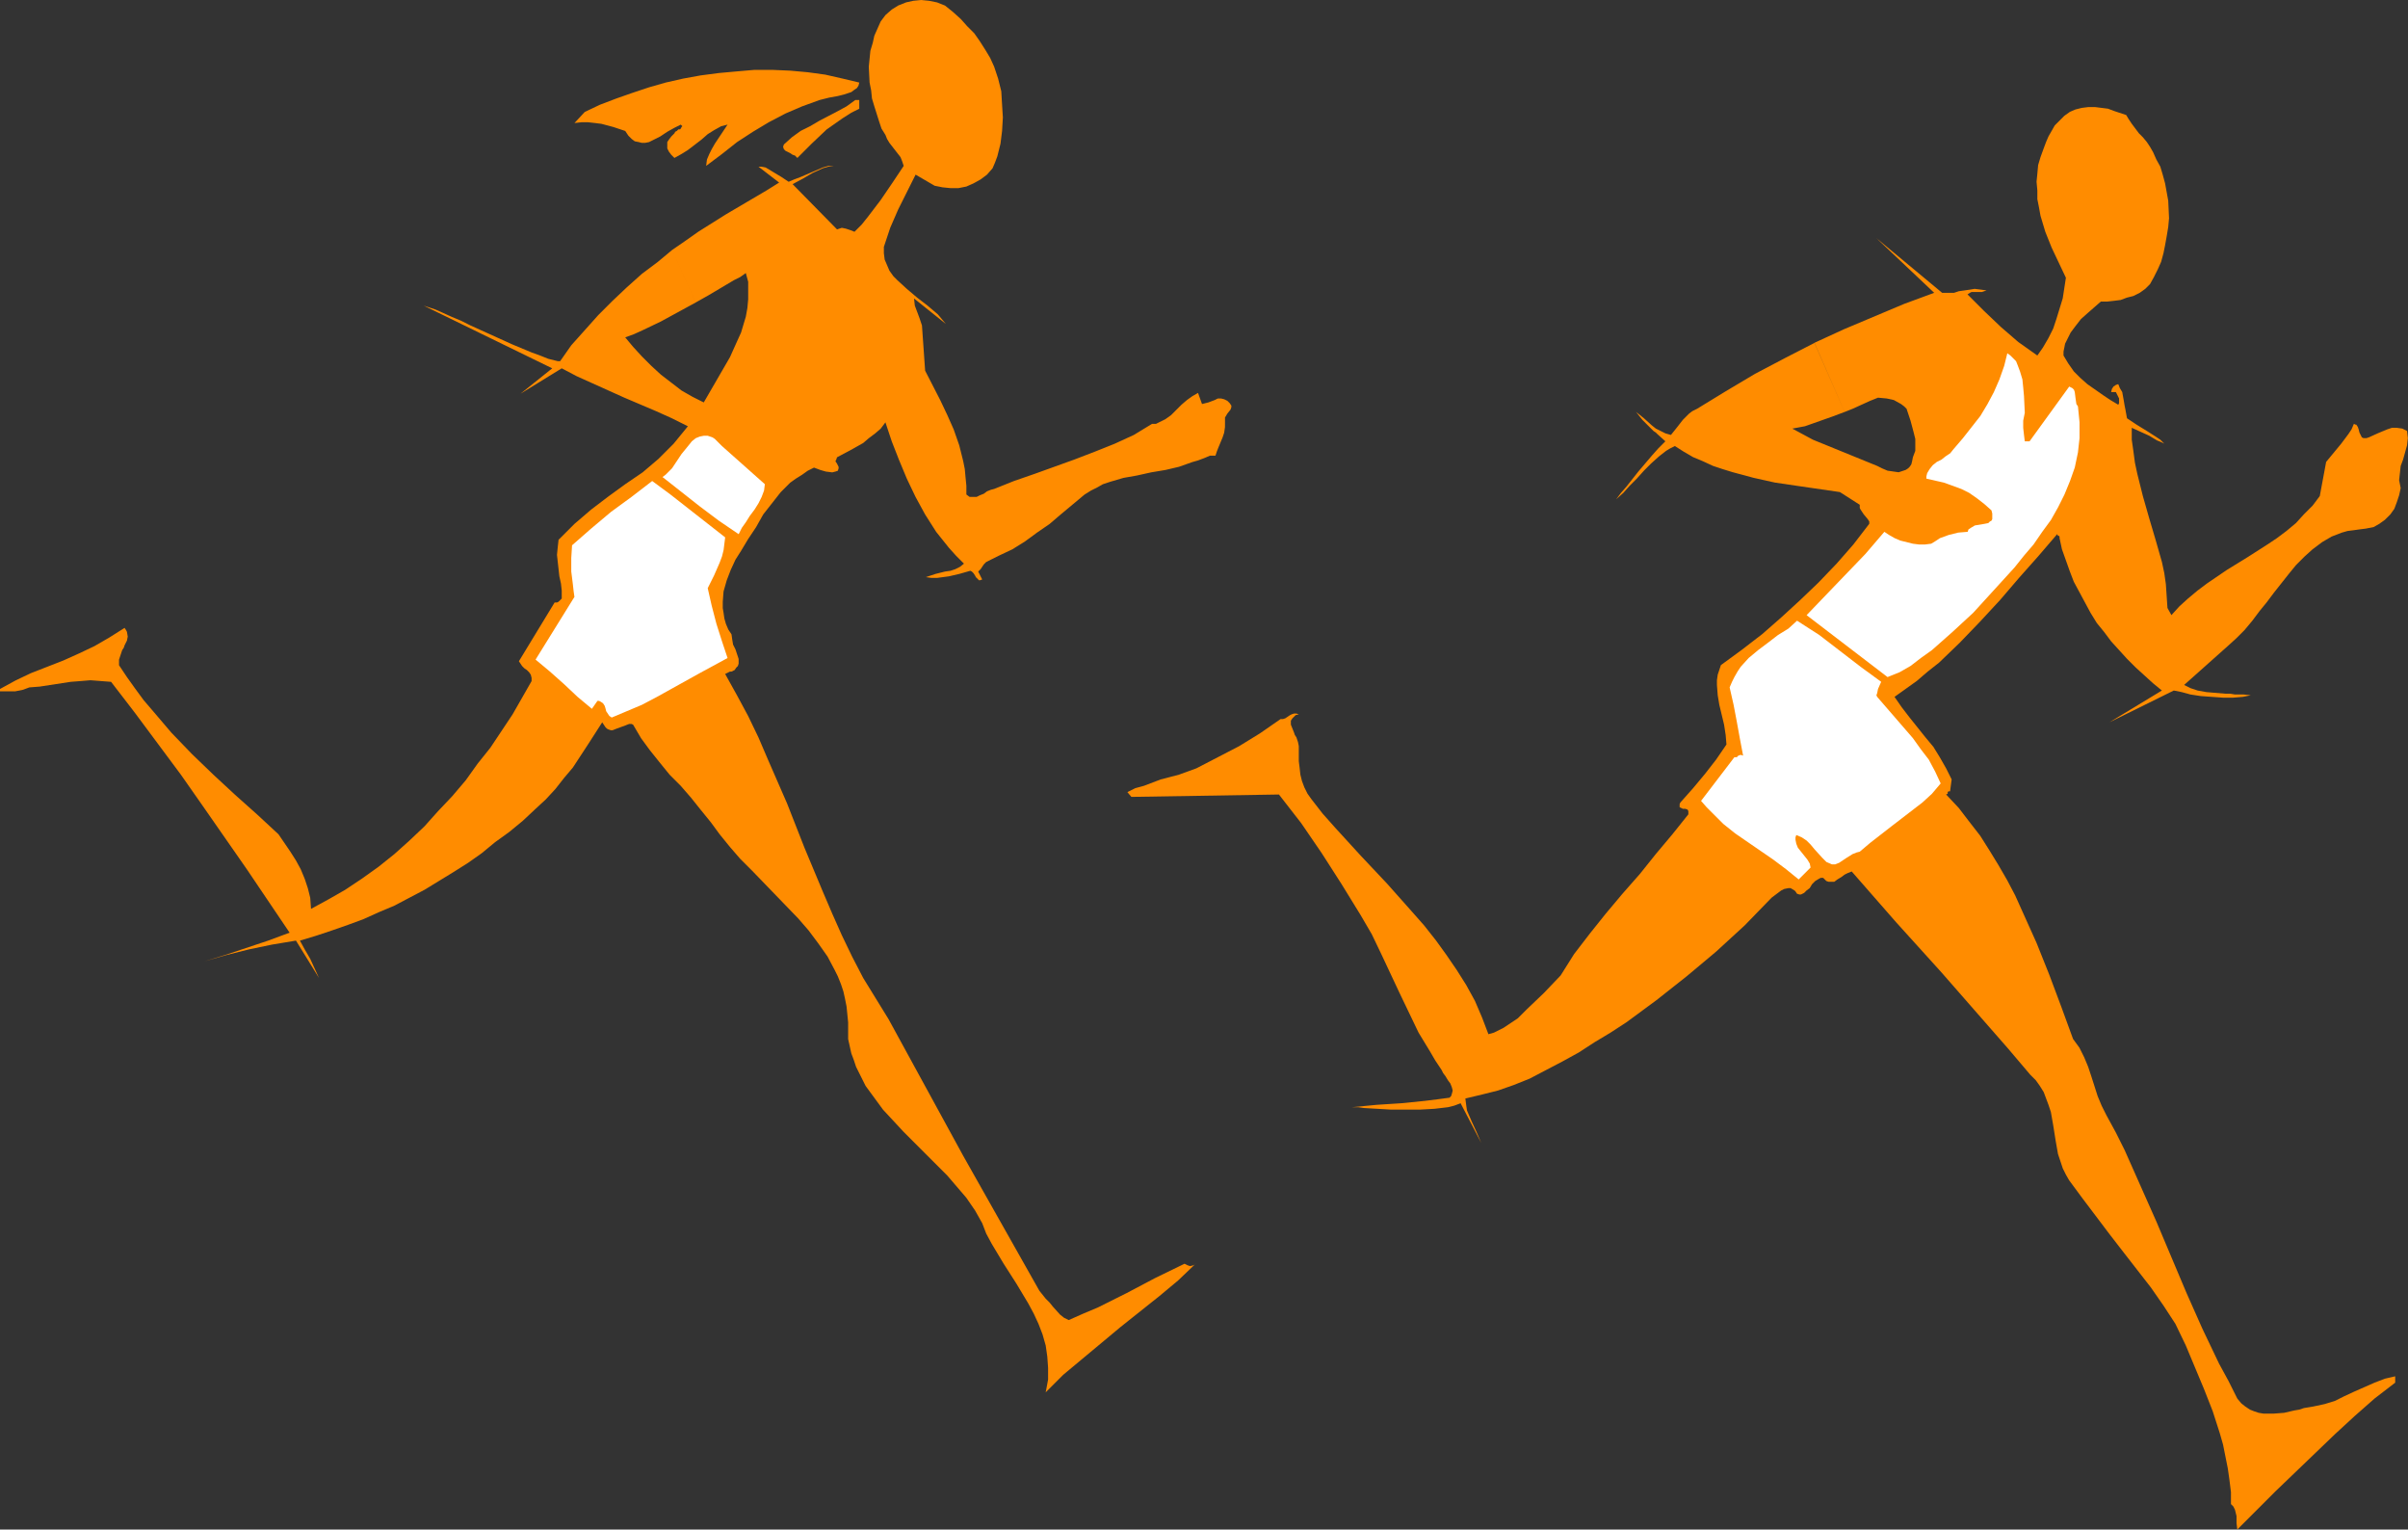
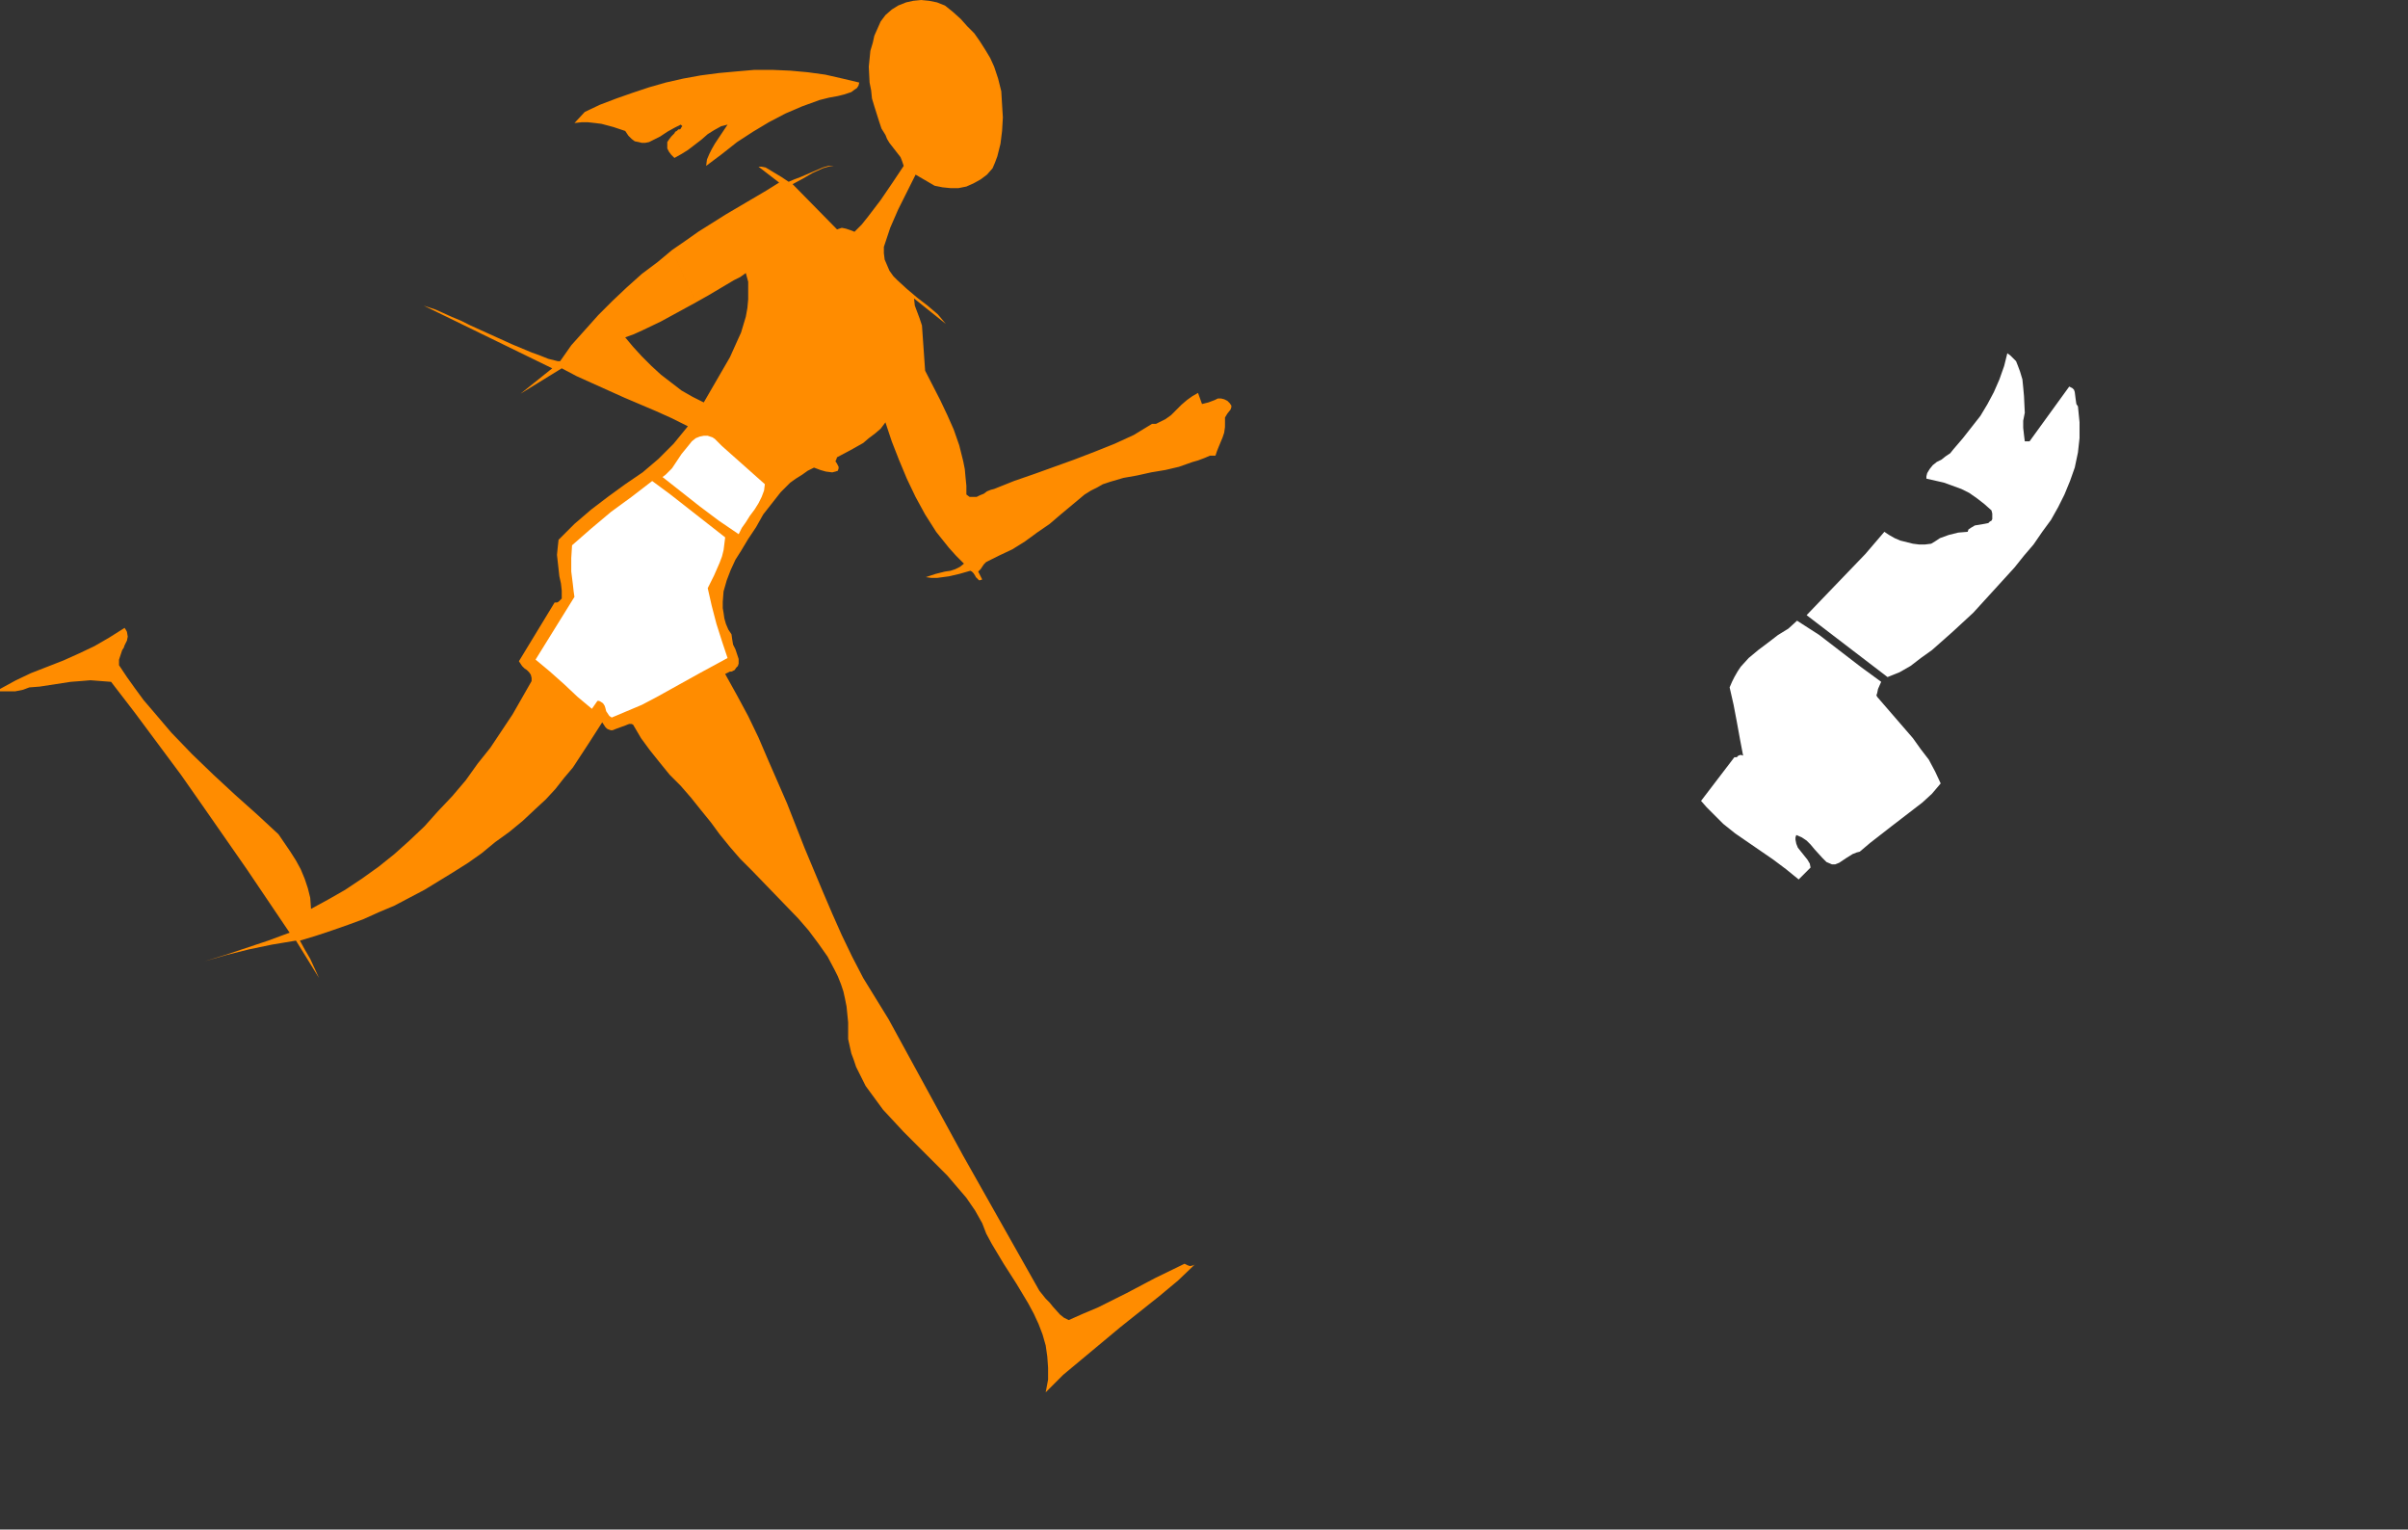
<svg xmlns="http://www.w3.org/2000/svg" xmlns:ns1="http://sodipodi.sourceforge.net/DTD/sodipodi-0.dtd" xmlns:ns2="http://www.inkscape.org/namespaces/inkscape" version="1.0" width="129.766mm" height="82.403mm" id="svg9" ns1:docname="T &amp; F - Runners 4.wmf">
  <rect width="100%" height="100%" fill="#333333" stroke="none" />
  <ns1:namedview id="namedview9" pagecolor="#ffffff" bordercolor="#000000" borderopacity="0.25" ns2:showpageshadow="2" ns2:pageopacity="0.0" ns2:pagecheckerboard="0" ns2:deskcolor="#d1d1d1" ns2:document-units="mm" />
  <defs id="defs1">
    <pattern id="WMFhbasepattern" patternUnits="userSpaceOnUse" width="6" height="6" x="0" y="0" />
  </defs>
-   <path style="fill:#ff8c00;fill-opacity:1;fill-rule:evenodd;stroke:none" d="m 375.72,83.882 1.616,-0.646 1.778,-0.808 1.778,-0.808 1.616,-0.646 1.778,0.162 1.454,0.323 1.454,0.808 0.646,0.485 0.485,0.485 0.808,2.424 0.646,2.424 0.323,1.293 v 1.293 1.131 l -0.485,1.293 -0.162,0.808 -0.162,0.646 -0.323,0.485 -0.323,0.323 -0.485,0.323 -0.485,0.162 -0.97,0.323 -1.131,-0.162 -1.131,-0.162 -1.131,-0.485 -0.97,-0.485 -4.363,-1.778 -4.363,-1.778 -4.363,-1.778 -4.202,-2.263 2.586,-0.485 2.747,-0.97 2.747,-0.97 2.586,-0.97 -6.141,-14.061 -5.979,3.071 -6.141,3.232 -5.979,3.556 -5.818,3.556 -0.97,0.485 -0.646,0.485 -0.646,0.646 -0.646,0.646 -1.131,1.455 -0.646,0.808 -0.646,0.808 -1.131,-0.323 -0.97,-0.485 -0.97,-0.485 -0.808,-0.646 -1.616,-1.455 -0.808,-0.646 -0.808,-0.646 0.646,0.808 0.646,0.808 1.454,1.455 0.808,0.808 0.485,0.323 0.323,0.323 1.616,1.455 -1.454,1.455 -1.293,1.455 -2.747,3.232 -2.424,3.071 -1.131,1.293 -0.97,1.293 1.454,-1.293 1.293,-1.455 1.454,-1.455 1.454,-1.616 1.454,-1.455 1.616,-1.455 1.454,-1.131 0.808,-0.485 0.97,-0.485 1.778,1.131 1.939,1.131 1.939,0.808 2.101,0.97 1.939,0.646 2.101,0.646 4.202,1.131 4.363,0.97 4.363,0.646 8.888,1.293 4.04,2.586 v 0.646 l 0.162,0.323 0.323,0.485 0.323,0.485 0.808,0.97 0.323,0.485 v 0.485 l -3.232,4.202 -3.394,3.879 -3.717,3.879 -3.717,3.556 -3.878,3.556 -3.878,3.394 -4.202,3.232 -4.202,3.071 -0.323,0.97 -0.323,0.97 -0.162,1.131 v 0.97 l 0.162,2.101 0.323,1.939 0.97,4.041 0.323,2.101 0.162,1.939 -2.101,3.071 -2.262,2.909 -2.424,2.909 -2.586,2.909 -0.162,0.323 v 0.162 0.485 l 0.323,0.162 0.323,0.162 h 0.485 l 0.485,0.162 0.162,0.323 v 0.323 0.323 l -3.232,4.041 -3.394,4.041 -3.232,4.041 -3.555,4.041 -3.394,4.041 -3.232,4.041 -3.232,4.202 -2.747,4.364 -3.394,3.556 -3.555,3.394 -1.778,1.778 -1.939,1.293 -0.97,0.646 -0.97,0.485 -0.97,0.485 -1.131,0.323 -1.293,-3.394 -1.454,-3.394 -1.778,-3.232 -1.939,-3.071 -2.101,-3.071 -2.101,-2.909 -2.424,-3.071 -2.424,-2.748 -5.171,-5.818 -5.333,-5.657 -5.171,-5.657 -2.586,-2.909 -2.262,-2.909 -0.808,-1.131 -0.646,-1.293 -0.485,-1.293 -0.323,-1.293 -0.162,-1.455 -0.162,-1.293 v -1.616 -1.455 l -0.162,-0.808 -0.323,-0.97 -0.323,-0.485 -0.162,-0.485 -0.323,-0.808 -0.323,-0.808 v -0.485 -0.323 l 0.323,-0.485 0.323,-0.323 0.323,-0.323 0.646,-0.162 -0.485,-0.162 h -0.485 l -0.485,0.162 -0.323,0.162 -0.97,0.646 -0.485,0.162 h -0.485 l -2.101,1.455 -2.101,1.455 -4.202,2.586 -8.726,4.525 -3.555,1.293 -3.717,0.97 -3.394,1.293 -1.778,0.485 -1.616,0.808 0.808,0.97 30.058,-0.485 2.262,2.909 2.262,2.909 4.202,6.142 4.04,6.303 3.878,6.303 2.262,3.879 1.939,4.041 3.717,7.919 1.939,4.041 1.939,4.041 2.262,3.717 1.131,1.939 1.293,1.939 0.323,0.646 0.485,0.646 0.485,0.808 0.485,0.646 0.323,0.808 0.162,0.646 -0.162,0.646 -0.162,0.485 -0.323,0.323 -2.424,0.323 -2.586,0.323 -4.848,0.485 -5.01,0.323 -5.01,0.485 h 1.293 l 1.131,0.162 2.747,0.162 2.747,0.162 h 3.07 2.909 l 2.909,-0.162 2.747,-0.323 1.293,-0.323 1.293,-0.485 4.202,8.081 -0.97,-2.263 -0.97,-2.101 -0.485,-1.131 -0.485,-1.131 -0.162,-1.131 -0.162,-1.293 3.394,-0.808 3.232,-0.808 3.232,-1.131 3.232,-1.293 3.394,-1.778 3.394,-1.778 3.232,-1.778 3.232,-2.101 3.232,-1.939 3.232,-2.101 6.141,-4.525 6.141,-4.849 5.979,-5.01 5.818,-5.334 5.494,-5.657 0.646,-0.485 0.646,-0.485 0.646,-0.485 0.646,-0.323 0.808,-0.162 h 0.485 l 0.808,0.485 0.162,0.162 0.323,0.485 0.485,0.162 h 0.323 l 0.646,-0.323 0.485,-0.485 0.646,-0.485 0.485,-0.808 0.646,-0.646 0.808,-0.485 0.323,-0.162 h 0.485 l 0.323,0.323 0.323,0.323 0.485,0.162 h 0.323 0.808 l 0.646,-0.485 0.808,-0.485 0.646,-0.485 0.646,-0.323 0.808,-0.323 9.05,10.344 9.211,10.182 9.05,10.344 4.525,5.172 4.525,5.334 1.131,1.131 0.808,1.131 0.808,1.293 0.485,1.293 0.485,1.293 0.485,1.455 0.485,2.748 0.485,3.071 0.485,2.748 0.485,1.455 0.485,1.455 0.646,1.293 0.646,1.131 2.747,3.717 5.494,7.273 2.747,3.556 5.656,7.273 2.586,3.717 2.424,3.717 2.101,4.364 3.717,8.889 1.778,4.525 1.454,4.525 0.646,2.263 0.485,2.424 0.485,2.424 0.323,2.263 0.323,2.586 v 2.424 l 0.485,0.485 0.323,0.646 0.323,1.293 v 0.646 0.808 l 0.162,1.293 3.878,-3.879 3.878,-3.879 8.08,-7.758 4.04,-3.879 4.04,-3.717 4.04,-3.556 4.202,-3.232 v -1.293 l -2.101,0.485 -2.101,0.808 -4.04,1.778 -2.101,0.97 -1.939,0.97 -2.101,0.646 -2.262,0.485 -1.939,0.323 -0.97,0.323 -0.97,0.162 -2.101,0.485 -2.101,0.162 h -0.97 -1.131 l -0.97,-0.162 -0.97,-0.323 -0.808,-0.323 -0.97,-0.646 -0.808,-0.646 -0.808,-0.97 -1.778,-3.556 -1.939,-3.556 -3.394,-7.111 -3.232,-7.273 -3.07,-7.273 -3.07,-7.273 -3.232,-7.273 -3.232,-7.273 -1.778,-3.556 -1.939,-3.556 -0.97,-1.939 -0.808,-1.939 -1.293,-4.041 -0.646,-1.939 -0.808,-1.939 -0.97,-1.939 -1.293,-1.778 -2.424,-6.627 -2.424,-6.465 -2.586,-6.465 -2.909,-6.465 -1.454,-3.232 -1.616,-3.071 -1.778,-3.071 -1.778,-2.909 -1.939,-3.071 -2.262,-2.909 -2.101,-2.748 -2.586,-2.748 0.323,-0.162 v -0.323 l 0.162,-0.162 h 0.323 l 0.323,-2.424 -1.131,-2.263 -1.293,-2.263 -1.293,-2.101 -1.616,-1.939 -3.232,-4.041 -1.616,-2.101 -1.454,-2.101 2.262,-1.616 2.262,-1.616 2.262,-1.939 2.262,-1.778 4.202,-4.041 4.202,-4.364 4.04,-4.364 3.878,-4.525 3.878,-4.364 3.878,-4.525 0.162,0.323 h 0.162 l 0.162,0.162 v 0.323 l 0.485,2.263 0.808,2.263 0.808,2.263 0.808,2.101 1.131,2.101 1.131,2.101 1.131,2.101 1.293,2.101 1.454,1.778 1.454,1.939 1.616,1.778 1.616,1.778 1.778,1.778 1.778,1.616 1.778,1.616 1.778,1.455 -10.666,6.465 13.09,-6.465 1.616,0.323 1.778,0.485 2.101,0.323 2.262,0.162 2.262,0.162 h 2.101 l 1.939,-0.162 0.808,-0.162 0.808,-0.162 -1.454,-0.162 h -1.778 l -0.97,-0.162 h -0.97 l -1.939,-0.162 -1.939,-0.162 -1.778,-0.323 -1.454,-0.485 -0.646,-0.323 -0.646,-0.323 8.888,-7.919 1.778,-1.616 1.616,-1.616 1.616,-1.939 1.454,-1.939 1.454,-1.778 1.454,-1.939 3.07,-3.879 1.454,-1.778 1.778,-1.778 1.616,-1.455 1.939,-1.455 1.939,-1.131 2.101,-0.808 1.131,-0.323 1.293,-0.162 1.131,-0.162 1.293,-0.162 1.616,-0.323 1.131,-0.646 1.131,-0.808 1.131,-1.131 0.808,-1.131 0.485,-1.293 0.485,-1.455 0.323,-1.455 -0.162,-0.808 -0.162,-0.808 0.162,-1.455 0.162,-1.455 0.485,-1.293 0.808,-2.909 0.162,-1.455 -0.162,-1.455 -0.97,-0.485 -1.131,-0.162 h -0.97 l -0.97,0.323 -1.939,0.808 -1.778,0.808 -0.485,0.162 h -0.323 -0.323 l -0.323,-0.162 -0.162,-0.323 -0.323,-0.646 -0.162,-0.646 -0.162,-0.485 -0.323,-0.485 h -0.162 l -0.323,-0.162 -0.485,1.131 -0.646,0.97 -1.454,1.939 -3.07,3.717 -1.293,6.95 -1.454,1.939 -1.778,1.778 -1.616,1.778 -1.939,1.616 -1.939,1.455 -1.939,1.293 -4.04,2.586 -2.101,1.293 -2.101,1.293 -4.04,2.748 -1.939,1.455 -1.939,1.616 -1.778,1.616 -1.616,1.778 -0.808,-1.455 -0.162,-2.424 -0.162,-2.424 -0.323,-2.263 -0.485,-2.263 -1.293,-4.525 -1.293,-4.364 -1.293,-4.525 -1.131,-4.525 -0.485,-2.263 -0.323,-2.424 -0.323,-2.263 v -2.424 l 1.778,0.808 1.778,0.808 0.808,0.485 0.808,0.485 0.808,0.323 0.646,0.323 -0.808,-0.808 -0.97,-0.646 -1.778,-1.131 -2.101,-1.293 -1.939,-1.293 -0.323,-1.778 -0.162,-0.808 -0.162,-0.97 -0.323,-1.778 -0.485,-0.808 -0.323,-0.808 -0.485,0.162 -0.485,0.323 -0.323,0.485 -0.162,0.646 h 0.97 l 0.323,0.646 0.323,0.646 v 0.646 0.323 l -0.162,0.323 -1.616,-0.97 -1.454,-0.97 -3.232,-2.263 -1.454,-1.293 -1.293,-1.293 -1.131,-1.616 -0.97,-1.616 v -0.808 l 0.162,-0.808 0.162,-0.808 0.323,-0.646 0.808,-1.616 0.97,-1.293 1.131,-1.455 1.454,-1.293 2.586,-2.263 h 1.293 l 1.454,-0.162 1.293,-0.162 1.293,-0.485 1.293,-0.323 1.293,-0.646 1.131,-0.808 0.97,-0.97 0.808,-1.455 0.808,-1.616 0.646,-1.455 0.485,-1.778 0.323,-1.616 0.323,-1.778 0.323,-1.939 0.162,-1.778 -0.162,-3.556 -0.323,-1.778 -0.323,-1.778 -0.485,-1.778 -0.485,-1.616 -0.808,-1.455 -0.646,-1.455 -0.646,-1.131 -0.646,-0.97 -0.808,-0.97 -0.808,-0.808 -1.454,-1.939 -0.646,-0.97 -0.485,-0.808 -2.424,-0.808 -1.293,-0.485 -1.293,-0.162 -1.293,-0.162 h -1.454 l -1.293,0.162 -1.293,0.323 -1.131,0.485 -1.131,0.808 -0.97,0.97 -0.97,0.97 -0.646,1.131 -0.646,1.131 -0.485,1.131 -0.485,1.293 -0.646,1.778 -0.485,1.616 -0.162,1.778 -0.162,1.616 0.162,1.778 v 1.778 l 0.323,1.616 0.323,1.778 0.97,3.232 1.293,3.232 1.454,3.071 1.454,3.071 -0.323,2.101 -0.323,2.101 -0.646,2.101 -0.646,2.101 -0.646,1.939 -0.97,1.939 -1.131,1.939 -1.131,1.616 -3.878,-2.748 -3.555,-3.071 -3.394,-3.232 -3.394,-3.394 0.485,-0.323 0.323,-0.162 h 1.131 0.97 l 0.485,-0.162 0.485,-0.162 -1.131,-0.162 -1.293,-0.162 -0.97,0.162 -2.262,0.323 -0.97,0.323 h -1.293 -1.131 l -13.413,-11.152 11.797,11.152 -6.141,2.263 -6.141,2.586 -6.141,2.586 -5.979,2.748 z" id="path1" />
  <path style="fill:#ff8c00;fill-opacity:1;fill-rule:evenodd;stroke:none" d="m 175.013,16.809 -0.162,0.646 -0.323,0.485 -0.485,0.323 -0.646,0.485 -1.454,0.485 -1.293,0.323 -1.778,0.323 -1.939,0.485 -1.778,0.646 -1.778,0.646 -3.394,1.455 -3.394,1.778 -3.232,1.939 -3.232,2.101 -3.07,2.424 -3.232,2.424 0.162,-1.293 0.485,-1.131 0.485,-0.97 0.646,-1.131 1.293,-1.939 1.293,-1.939 -1.293,0.323 -1.454,0.808 -1.293,0.808 -1.293,1.131 -2.747,2.101 -1.293,0.808 -1.454,0.808 -0.646,-0.646 -0.485,-0.646 -0.323,-0.646 v -0.646 -0.646 l 0.323,-0.485 0.485,-0.646 0.646,-0.646 0.162,-0.323 0.323,-0.162 0.323,-0.323 h 0.323 l 0.162,-0.162 0.162,-0.323 0.162,-0.162 -0.323,-0.323 -1.293,0.646 -1.454,0.808 -1.454,0.97 -1.616,0.808 -0.646,0.323 -0.808,0.162 h -0.646 l -0.646,-0.162 -0.808,-0.162 -0.646,-0.485 -0.646,-0.646 -0.646,-0.97 -2.424,-0.808 -2.424,-0.646 -1.293,-0.162 -1.454,-0.162 h -1.293 l -1.454,0.162 2.101,-2.263 3.07,-1.455 3.394,-1.293 3.232,-1.131 3.394,-1.131 3.394,-0.97 3.555,-0.808 3.555,-0.646 3.717,-0.485 3.555,-0.323 3.717,-0.323 h 3.555 l 3.717,0.162 3.555,0.323 3.555,0.485 3.555,0.808 z" id="path2" />
-   <path style="fill:#ff8c00;fill-opacity:1;fill-rule:evenodd;stroke:none" d="m 175.013,22.142 -1.616,0.808 -1.778,1.131 -1.616,1.131 -1.616,1.131 -3.07,2.909 -2.909,2.909 -0.485,-0.485 -0.485,-0.162 -0.485,-0.323 -0.97,-0.485 -0.323,-0.323 -0.162,-0.485 0.162,-0.485 1.616,-1.455 1.778,-1.293 1.939,-0.97 1.939,-1.131 3.717,-1.939 1.778,-0.97 1.778,-1.293 h 0.808 z" id="path3" />
  <path style="fill:#ffffff;fill-opacity:1;fill-rule:evenodd;stroke:none" d="m 173.235,49.133 1.293,5.334 0.485,2.586 0.485,2.748 0.323,2.586 0.162,2.909 v 2.909 2.909 l 0.323,0.323 h 0.485 l 0.323,-0.162 0.323,-0.485 2.262,-8.889 0.162,2.909 0.162,3.071 v 3.071 l -0.162,3.071 -0.323,3.071 -0.485,3.071 -0.646,2.909 -0.485,1.455 -0.646,1.293 -0.97,0.97 -0.97,0.808 -1.131,0.808 -1.131,0.646 -2.424,1.131 -2.424,1.293 -1.131,-0.808 -1.293,-0.646 -2.747,-0.97 -2.747,-0.808 -5.656,-1.455 -2.747,-0.808 -2.747,-0.97 -1.293,-0.646 -1.293,-0.646 2.101,-4.202 2.101,-4.202 1.778,-4.202 1.616,-4.364 0.808,0.485 h 0.97 0.808 l 0.808,-0.323 0.808,-0.323 0.646,-0.323 1.454,-1.131 1.939,-1.939 1.616,-1.778 1.454,-2.101 1.454,-2.101 2.262,-4.202 2.262,-4.364 z" id="path4" />
  <path style="fill:#ff8c00;fill-opacity:1;fill-rule:evenodd;stroke:none" d="m 141.723,61.578 2.586,-1.455 5.171,-3.071 1.293,-0.646 1.131,-0.808 0.485,1.778 v 1.778 1.778 l -0.162,1.778 -0.323,1.778 -0.485,1.616 -0.485,1.616 -0.808,1.778 -1.454,3.232 -1.778,3.071 -1.778,3.071 -1.778,3.071 -2.262,-1.131 -2.262,-1.293 -2.101,-1.616 -2.101,-1.616 -1.939,-1.778 -1.939,-1.939 -1.778,-1.939 -1.616,-1.939 1.778,-0.646 1.778,-0.808 3.717,-1.778 3.555,-1.939 3.555,-1.939 -4.848,-10.667 -2.909,2.424 -3.232,2.424 -3.07,2.748 -2.909,2.748 -2.909,2.909 -2.747,3.071 -2.747,3.071 -2.262,3.232 h -0.485 l -0.646,-0.162 -1.293,-0.323 -1.616,-0.646 -1.778,-0.646 -1.939,-0.808 -1.939,-0.808 -8.565,-3.879 -1.939,-0.97 -1.939,-0.808 -1.778,-0.808 -1.454,-0.646 -1.454,-0.485 -0.485,-0.162 -0.485,-0.162 26.179,12.768 -6.464,5.172 8.403,-5.172 3.07,1.616 3.232,1.455 6.464,2.909 6.464,2.748 3.232,1.455 3.232,1.616 -1.454,1.778 -1.454,1.778 -1.454,1.455 -1.616,1.616 -3.232,2.748 -3.555,2.424 -3.555,2.586 -3.394,2.586 -3.394,2.909 -1.616,1.616 -1.616,1.616 -0.162,1.455 -0.162,1.616 0.162,1.455 0.162,1.455 0.162,1.455 0.323,1.455 0.162,1.455 v 1.616 l -0.323,0.323 -0.323,0.323 -0.323,0.162 h -0.485 l -7.272,11.96 0.323,0.485 0.323,0.485 0.485,0.485 0.485,0.323 0.485,0.485 0.323,0.485 0.162,0.646 v 0.646 l -1.939,3.394 -1.939,3.394 -2.262,3.394 -2.262,3.394 -2.586,3.232 -2.424,3.394 -2.747,3.232 -2.909,3.071 -2.747,3.071 -3.07,2.909 -3.07,2.748 -3.232,2.586 -3.394,2.424 -3.394,2.263 -3.394,1.939 -3.555,1.939 -0.162,-2.263 -0.485,-1.939 -0.646,-1.939 -0.808,-1.939 -0.97,-1.778 -1.131,-1.778 -2.424,-3.556 -4.363,-4.041 -4.525,-4.041 -4.363,-4.041 -4.363,-4.202 -4.202,-4.364 -3.717,-4.364 -1.939,-2.263 -1.778,-2.424 -1.616,-2.263 -1.616,-2.424 v -1.131 l 0.323,-0.97 0.323,-0.97 0.323,-0.485 0.162,-0.485 0.485,-0.97 0.162,-0.808 -0.162,-0.97 -0.162,-0.323 -0.323,-0.485 -3.07,1.939 -3.07,1.778 -3.07,1.455 -3.232,1.455 -6.626,2.586 -3.07,1.455 L 0,140.288 v 0.485 h 1.454 1.616 l 1.616,-0.323 1.293,-0.485 2.101,-0.162 2.101,-0.323 4.202,-0.646 2.101,-0.162 1.939,-0.162 2.101,0.162 2.101,0.162 4.848,6.303 4.686,6.303 4.686,6.303 4.525,6.465 8.888,12.768 8.726,12.93 -4.363,1.616 -4.363,1.455 -4.363,1.455 -4.202,1.293 4.525,-1.293 4.525,-1.131 4.686,-0.97 4.848,-0.808 4.686,7.596 -1.778,-3.879 -1.131,-1.939 -0.97,-1.778 3.232,-0.97 3.394,-1.131 3.232,-1.131 3.07,-1.131 3.232,-1.455 3.07,-1.293 3.07,-1.616 3.07,-1.616 2.909,-1.778 2.909,-1.778 3.07,-1.939 2.747,-1.939 2.747,-2.263 2.909,-2.101 2.747,-2.263 2.586,-2.424 2.101,-1.939 1.939,-2.101 1.778,-2.263 1.778,-2.101 3.07,-4.687 2.909,-4.525 0.323,0.485 0.323,0.485 0.323,0.323 0.323,0.162 0.485,0.162 h 0.323 l 0.808,-0.323 1.778,-0.646 0.808,-0.323 h 0.485 l 0.323,0.162 1.616,2.748 1.778,2.424 1.939,2.424 2.101,2.586 2.262,2.263 2.101,2.424 1.939,2.424 2.101,2.586 1.778,2.424 2.101,2.586 2.101,2.424 2.424,2.424 4.686,4.849 4.686,4.849 2.101,2.424 1.939,2.586 1.939,2.748 1.454,2.748 0.646,1.293 0.646,1.616 0.485,1.455 0.323,1.455 0.323,1.616 0.162,1.616 0.162,1.616 v 1.778 1.616 l 0.323,1.455 0.323,1.455 0.485,1.293 0.485,1.455 0.646,1.293 1.293,2.586 1.778,2.424 1.778,2.424 2.101,2.263 2.101,2.263 4.363,4.364 4.525,4.525 1.939,2.263 1.939,2.263 1.778,2.586 1.454,2.586 0.808,2.101 1.131,2.101 2.424,4.041 2.586,4.041 2.424,4.041 1.131,2.101 0.97,2.101 0.808,2.101 0.646,2.263 0.323,2.263 0.162,2.263 v 2.424 l -0.485,2.586 3.555,-3.556 3.878,-3.232 7.757,-6.465 7.918,-6.303 3.878,-3.232 3.717,-3.556 -0.323,0.323 -0.323,0.162 -0.646,0.162 -0.485,-0.162 -0.646,-0.323 -5.979,2.909 -5.818,3.071 -5.818,2.909 -3.07,1.293 -2.909,1.293 -0.97,-0.485 -0.808,-0.646 -1.454,-1.616 -0.646,-0.808 -0.808,-0.808 -1.293,-1.616 -15.514,-27.476 -7.595,-13.899 -7.595,-13.899 -2.586,-4.202 -2.586,-4.202 -2.262,-4.364 -2.101,-4.364 -1.939,-4.364 -1.939,-4.525 -3.717,-8.889 -1.778,-4.525 -1.778,-4.525 -3.878,-8.889 -1.939,-4.525 -2.101,-4.364 -2.262,-4.202 -2.424,-4.364 0.323,-0.162 0.323,-0.162 0.323,-0.162 h 0.323 l 0.646,-0.323 0.323,-0.485 0.323,-0.323 0.162,-0.485 v -0.97 l -0.323,-0.97 -0.323,-0.97 -0.485,-0.97 -0.162,-0.97 -0.162,-1.131 -0.646,-0.97 -0.485,-1.131 -0.323,-1.131 -0.162,-1.131 -0.162,-0.97 v -1.293 l 0.162,-2.101 0.646,-2.263 0.808,-2.101 0.97,-2.101 1.131,-1.778 1.454,-2.424 1.616,-2.424 1.454,-2.586 1.778,-2.263 1.778,-2.263 1.939,-1.939 1.131,-0.808 1.293,-0.808 1.131,-0.808 1.293,-0.646 1.293,0.485 1.131,0.323 1.293,0.162 0.646,-0.162 0.485,-0.162 0.162,-0.485 v -0.323 l -0.323,-0.646 -0.323,-0.485 0.162,-0.323 0.162,-0.485 2.747,-1.455 2.586,-1.455 1.131,-0.97 1.293,-0.97 1.131,-0.97 0.97,-1.293 1.293,3.879 1.454,3.717 1.616,3.879 1.778,3.717 1.939,3.556 2.262,3.556 1.293,1.616 1.293,1.616 1.454,1.616 1.616,1.616 -0.808,0.646 -0.97,0.485 -0.97,0.323 -1.131,0.162 -1.939,0.485 -0.97,0.323 -0.97,0.323 1.131,0.162 h 1.131 l 2.424,-0.323 2.101,-0.485 2.262,-0.646 0.323,0.162 0.323,0.323 0.323,0.485 0.162,0.323 0.323,0.323 0.323,0.323 h 0.162 l 0.485,-0.162 -0.808,-1.616 0.485,-0.485 0.323,-0.485 0.323,-0.485 0.485,-0.485 2.586,-1.293 2.747,-1.293 2.586,-1.616 2.424,-1.778 2.586,-1.778 2.262,-1.939 4.848,-4.041 1.293,-0.808 1.293,-0.646 1.131,-0.646 1.454,-0.485 2.747,-0.808 2.747,-0.485 2.909,-0.646 2.909,-0.485 2.747,-0.646 2.747,-0.97 1.131,-0.323 1.293,-0.485 1.131,-0.485 h 0.485 0.646 l 0.323,-0.97 0.323,-0.808 0.808,-1.939 0.323,-0.97 0.162,-1.131 V 85.983 85.013 l 0.485,-0.808 0.646,-0.808 0.162,-0.485 v -0.323 l -0.323,-0.485 -0.485,-0.485 -0.646,-0.323 -0.646,-0.162 h -0.646 l -0.646,0.323 -1.293,0.485 -0.646,0.162 -0.646,0.162 -0.808,-2.263 -1.131,0.646 -1.131,0.808 -1.131,0.97 -2.101,2.101 -1.131,0.808 -1.293,0.646 -0.646,0.323 h -0.808 l -3.717,2.263 -3.878,1.778 -4.04,1.616 -4.202,1.616 -8.08,2.909 -4.202,1.455 -4.04,1.616 -0.646,0.162 -0.808,0.323 -0.646,0.485 -0.808,0.323 -0.646,0.323 h -0.646 -0.808 l -0.646,-0.485 v -1.778 l -0.162,-1.616 -0.162,-1.778 -0.323,-1.616 -0.808,-3.232 -1.131,-3.232 -1.293,-2.909 -1.454,-3.071 -3.07,-5.98 -0.646,-9.212 v 0 l -0.485,-1.455 -0.485,-1.293 -0.485,-1.293 -0.162,-1.455 6.464,5.172 -0.808,-0.97 -0.808,-0.97 -2.101,-1.778 -2.101,-1.616 -2.101,-1.778 -1.939,-1.778 -0.808,-0.808 -0.808,-1.131 -0.485,-1.131 -0.485,-1.131 -0.162,-1.293 v -1.293 l 0.646,-1.939 0.646,-1.939 1.616,-3.717 1.778,-3.556 1.778,-3.556 3.878,2.263 1.616,0.323 1.616,0.162 h 1.616 l 1.616,-0.323 1.454,-0.646 1.454,-0.808 1.293,-0.97 1.131,-1.293 0.485,-1.131 0.485,-1.293 0.646,-2.586 0.323,-2.586 0.162,-2.748 -0.162,-2.586 -0.162,-2.748 -0.646,-2.586 -0.808,-2.424 -0.808,-1.778 -0.97,-1.616 -1.131,-1.778 -1.131,-1.616 -1.454,-1.455 -1.293,-1.455 -1.616,-1.455 -1.616,-1.293 -1.616,-0.646 L 189.233,0.162 187.617,0 l -1.616,0.162 -1.454,0.323 -1.616,0.646 -1.293,0.808 -1.293,1.131 -0.97,1.293 -0.646,1.455 -0.646,1.455 -0.323,1.455 -0.485,1.616 -0.162,1.616 -0.162,1.616 0.162,3.232 0.323,1.616 0.162,1.616 0.485,1.616 0.97,3.071 0.485,1.455 0.808,1.293 0.323,0.808 0.485,0.808 1.131,1.455 1.131,1.455 0.323,0.808 0.323,0.97 -2.262,3.394 -2.424,3.556 -2.586,3.394 -1.293,1.616 -1.454,1.455 -0.808,-0.323 -0.97,-0.323 -0.808,-0.162 -0.485,0.162 -0.485,0.162 -9.05,-9.212 2.101,-1.131 1.939,-1.131 2.101,-0.97 1.131,-0.323 1.131,-0.162 h -1.131 l -1.131,0.323 -2.262,0.97 -2.262,0.97 -1.293,0.485 -1.131,0.485 -1.454,-0.97 -1.616,-0.97 -0.808,-0.485 -0.808,-0.485 -0.808,-0.162 h -0.646 l 4.202,3.232 -2.586,1.616 -2.747,1.616 -5.494,3.232 -5.656,3.556 -2.747,1.939 -2.586,1.778 z" id="path5" />
  <path style="fill:#ffffff;fill-opacity:1;fill-rule:evenodd;stroke:none" d="m 412.403,84.043 -0.323,1.616 v 1.455 l 0.162,1.455 0.162,1.293 h 0.97 l 8.08,-11.152 0.646,0.323 0.323,0.323 0.162,0.485 0.162,1.293 0.162,1.131 0.323,0.485 0.162,1.616 0.162,1.616 v 1.616 1.616 l -0.323,2.909 -0.646,3.071 -0.97,2.748 -1.131,2.748 -1.293,2.586 -1.454,2.586 -1.778,2.424 -1.778,2.586 -1.939,2.263 -1.939,2.424 -8.403,9.212 -4.202,3.879 -4.202,3.717 -2.262,1.616 -2.101,1.616 -2.262,1.293 -2.424,0.97 -16.483,-12.607 3.878,-4.041 4.04,-4.202 4.04,-4.202 3.878,-4.525 0.97,0.646 1.131,0.646 1.131,0.485 1.293,0.323 1.293,0.323 1.293,0.162 h 1.131 l 1.293,-0.162 0.808,-0.485 0.97,-0.646 1.778,-0.646 1.939,-0.485 1.939,-0.162 0.162,-0.485 0.485,-0.323 0.808,-0.485 0.97,-0.162 0.97,-0.162 0.808,-0.162 0.323,-0.323 0.323,-0.162 0.162,-0.323 v -0.485 -0.646 l -0.162,-0.646 -1.454,-1.293 -1.454,-1.131 -1.616,-1.131 -1.616,-0.808 -1.778,-0.646 -1.778,-0.646 -3.555,-0.808 v -0.485 l 0.162,-0.646 0.485,-0.808 0.646,-0.808 0.808,-0.646 0.97,-0.485 0.808,-0.646 0.97,-0.646 0.646,-0.808 1.939,-2.263 1.778,-2.263 1.778,-2.263 1.454,-2.424 1.293,-2.424 1.131,-2.586 0.97,-2.748 0.646,-2.586 0.646,0.485 0.646,0.646 0.485,0.485 0.323,0.808 0.485,1.293 0.485,1.616 0.162,1.616 0.162,1.778 z" id="path6" />
  <path style="fill:#ffffff;fill-opacity:1;fill-rule:evenodd;stroke:none" d="m 155.782,98.589 -0.162,1.293 -0.485,1.293 -0.646,1.293 -0.808,1.293 -0.97,1.293 -0.808,1.293 -0.808,1.131 -0.646,1.293 -4.04,-2.748 -3.878,-2.909 -7.595,-5.98 0.646,-0.485 0.646,-0.646 0.646,-0.646 0.646,-0.97 0.646,-0.97 0.646,-0.97 1.454,-1.778 0.646,-0.808 0.808,-0.646 0.808,-0.323 0.808,-0.162 h 0.808 l 0.97,0.323 0.485,0.323 0.485,0.485 0.485,0.485 0.485,0.485 z" id="path7" />
  <path style="fill:#ffffff;fill-opacity:1;fill-rule:evenodd;stroke:none" d="m 147.702,109.418 -0.162,1.293 -0.162,1.293 -0.323,1.293 -0.485,1.293 -1.131,2.586 -1.293,2.586 0.808,3.556 0.97,3.717 1.131,3.556 1.131,3.394 -5.656,3.071 -5.818,3.232 -2.909,1.616 -3.07,1.616 -3.07,1.293 -3.07,1.293 -0.485,-0.323 -0.323,-0.485 -0.323,-0.485 -0.162,-0.646 -0.162,-0.485 -0.323,-0.485 -0.485,-0.323 -0.323,-0.162 h -0.323 l -1.131,1.616 -2.909,-2.424 -2.747,-2.586 -2.909,-2.586 -2.909,-2.424 7.918,-12.768 -0.162,-1.131 -0.162,-1.455 -0.323,-2.586 v -2.748 l 0.162,-2.586 3.878,-3.394 4.04,-3.394 4.202,-3.071 4.202,-3.232 3.717,2.748 3.717,2.909 z" id="path8" />
  <path style="fill:#ffffff;fill-opacity:1;fill-rule:evenodd;stroke:none" d="m 383.153,138.833 -0.646,1.455 -0.162,0.808 -0.162,0.485 0.162,0.323 7.272,8.404 1.616,2.263 1.616,2.101 1.293,2.424 1.131,2.424 -1.778,2.101 -1.939,1.778 -2.101,1.616 -2.101,1.616 -2.101,1.616 -4.363,3.394 -2.101,1.778 -0.646,0.162 -0.808,0.323 -1.293,0.808 -1.454,0.97 -0.808,0.323 h -0.646 l -1.131,-0.485 -0.808,-0.808 -1.616,-1.778 -0.808,-0.97 -0.808,-0.808 -0.97,-0.646 -1.131,-0.485 -0.162,0.485 v 0.485 l 0.162,0.808 0.323,0.808 0.646,0.808 1.293,1.616 0.485,0.808 0.162,0.808 -2.424,2.424 -2.586,-2.101 -2.586,-1.939 -2.586,-1.778 -2.586,-1.778 -2.586,-1.778 -2.424,-1.939 -2.262,-2.263 -1.131,-1.131 -1.131,-1.293 6.787,-8.889 h 0.485 l 0.323,-0.323 0.485,-0.162 0.485,0.162 -0.646,-3.394 -0.646,-3.556 -0.646,-3.394 -0.808,-3.556 0.485,-1.131 0.485,-0.97 0.646,-1.131 0.646,-0.97 1.616,-1.778 1.939,-1.616 1.939,-1.455 2.101,-1.616 2.101,-1.293 1.778,-1.616 2.262,1.455 2.262,1.455 4.202,3.232 4.202,3.232 z" id="path9" />
</svg>